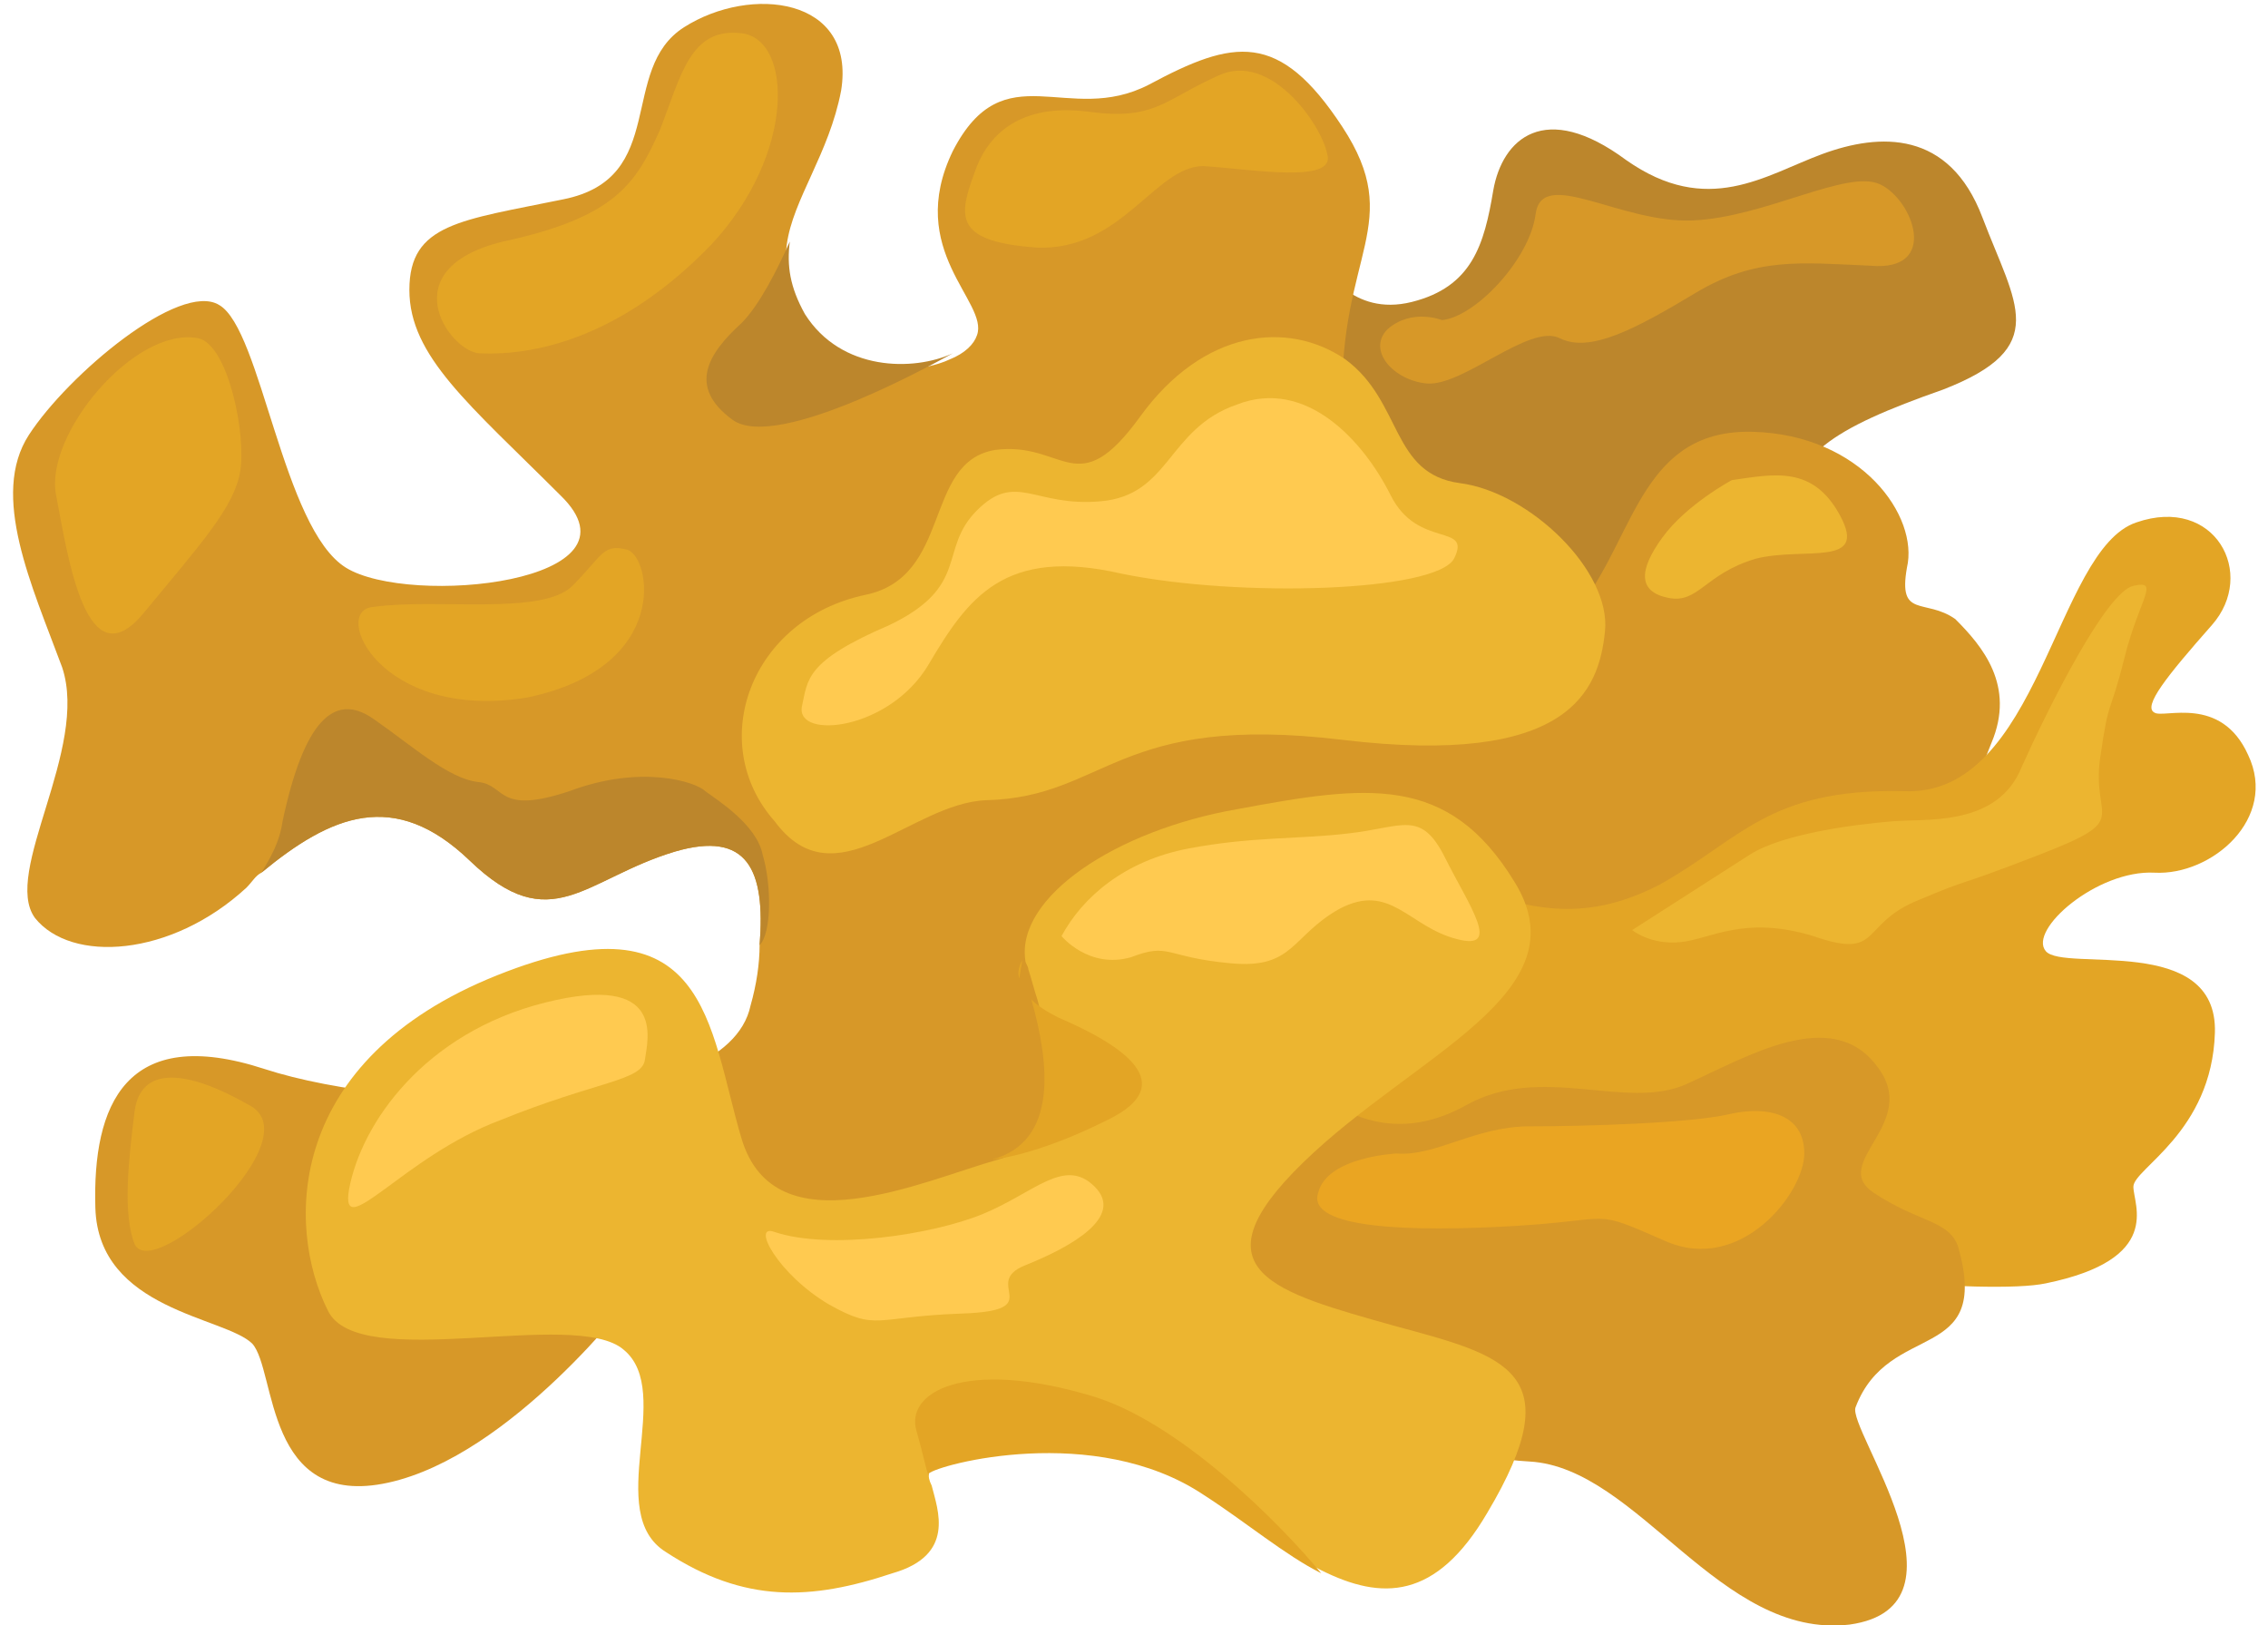
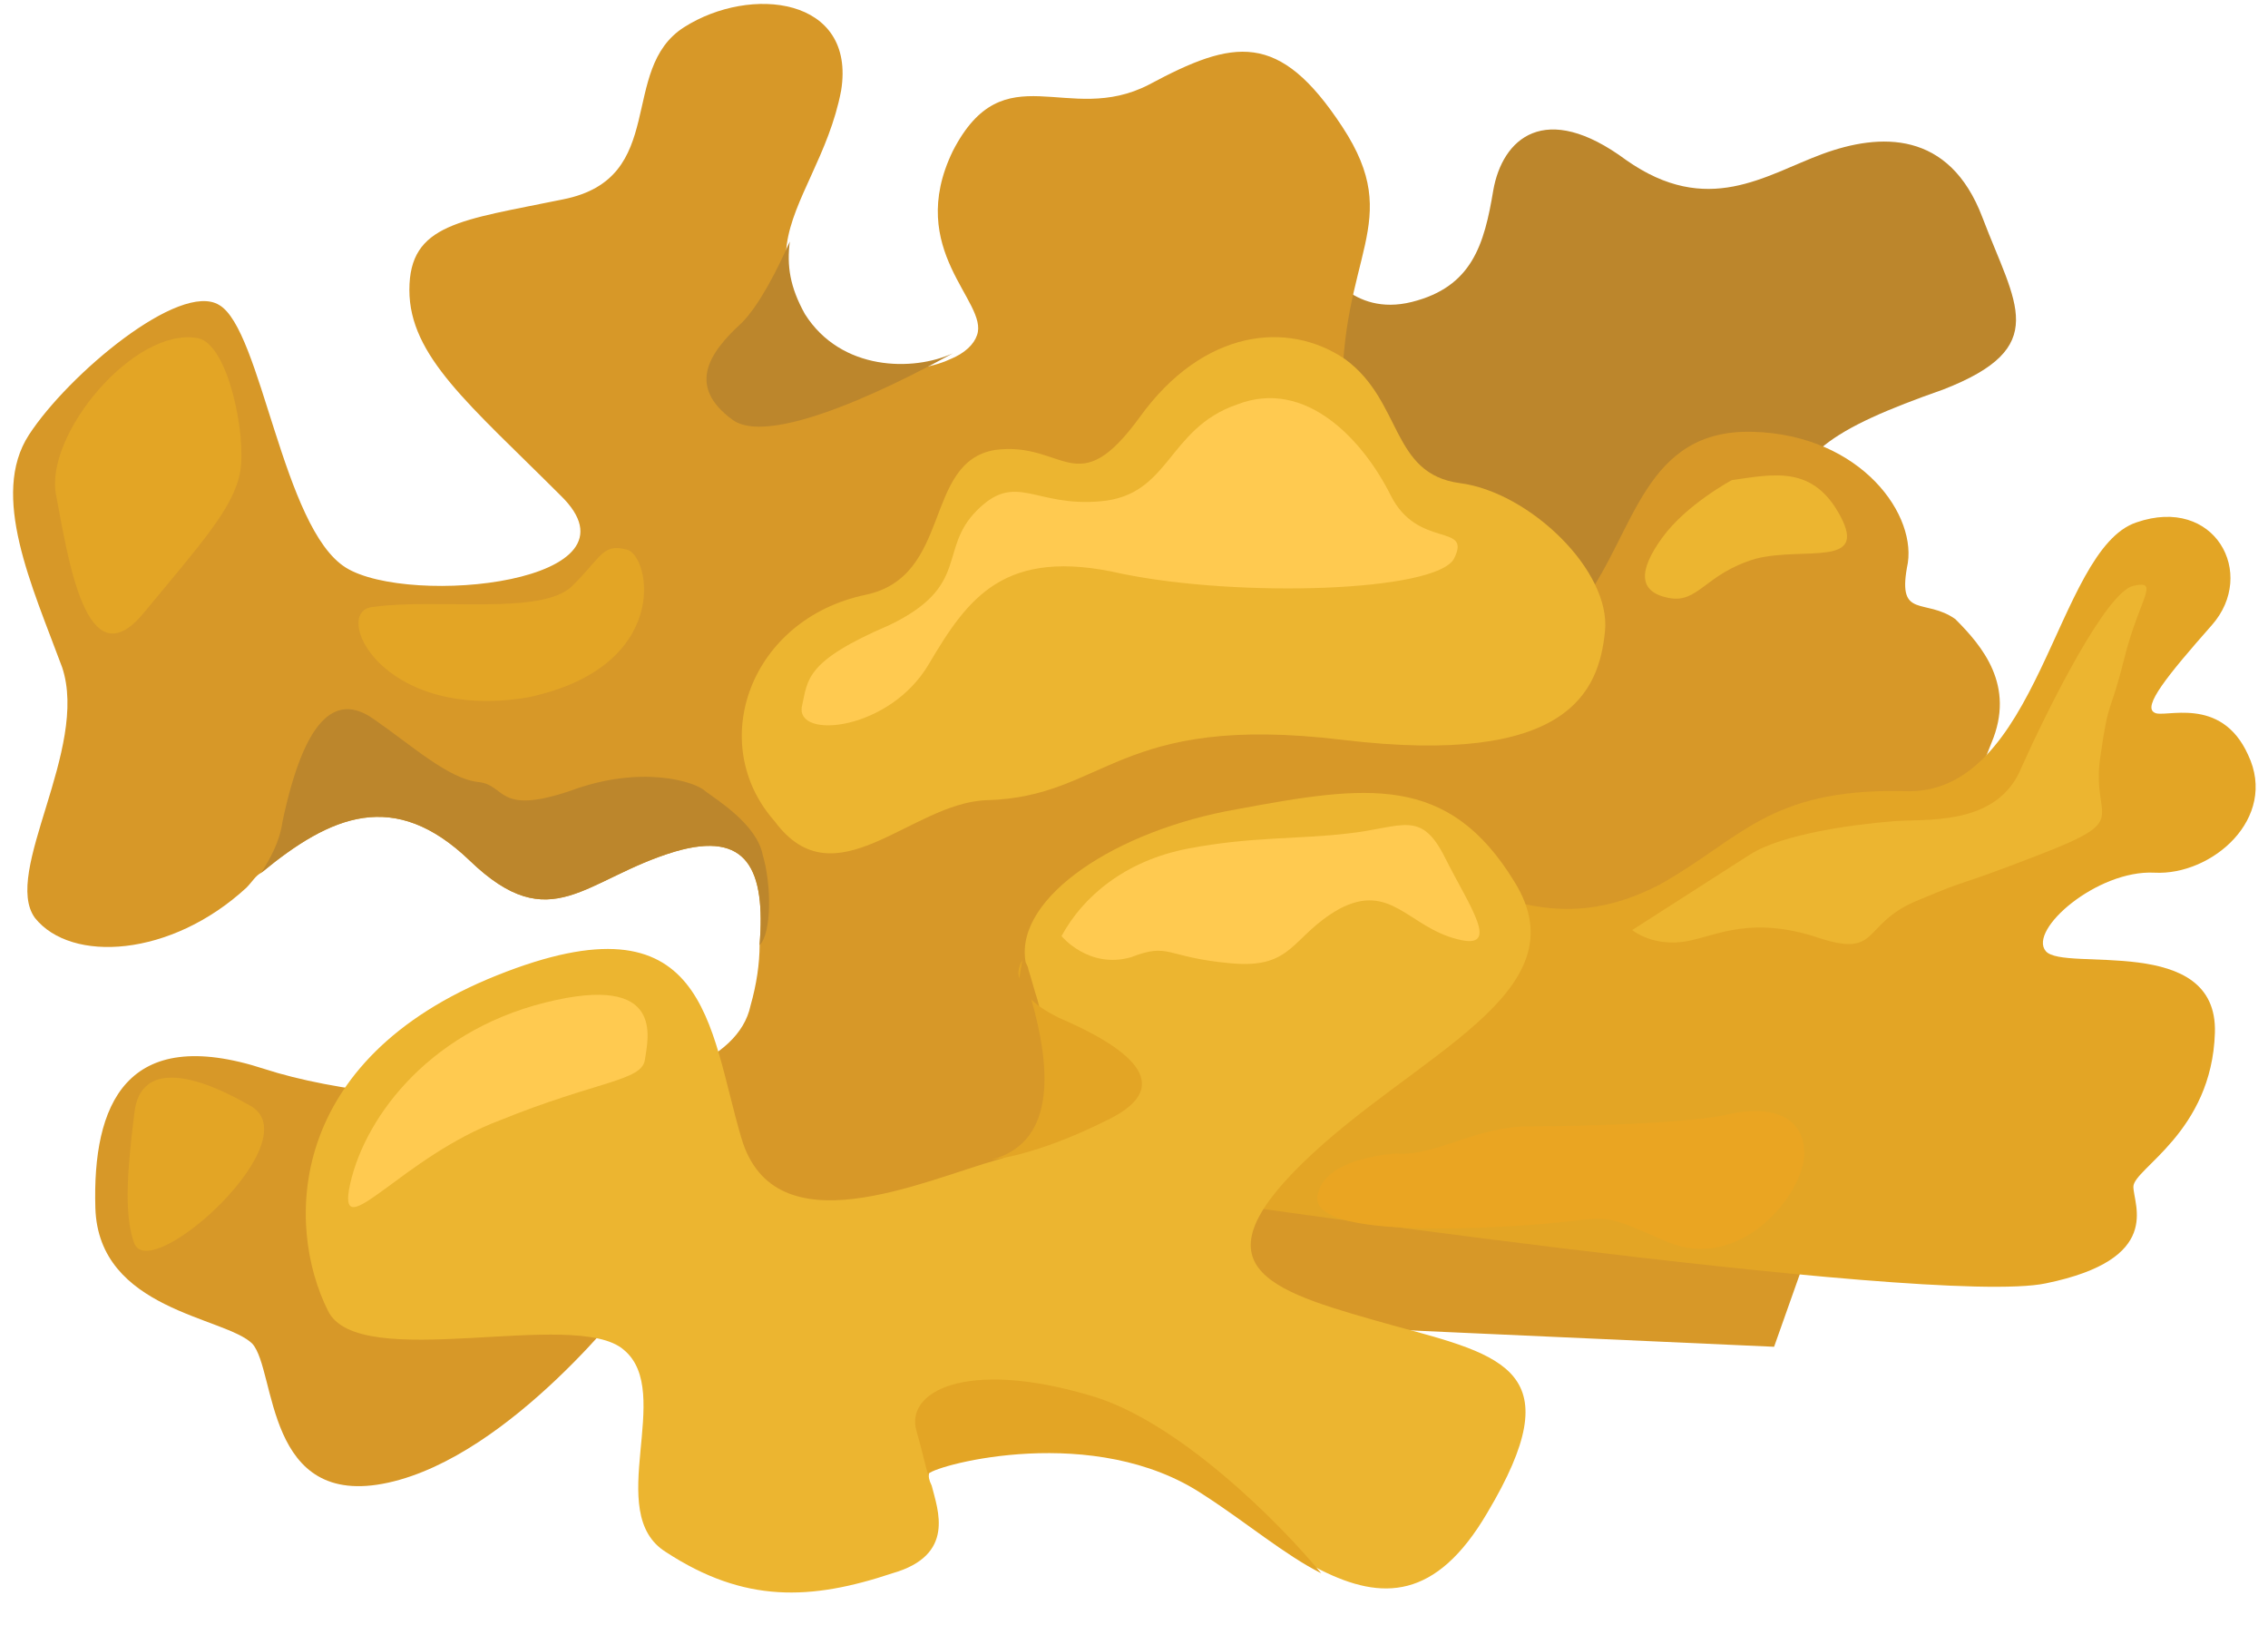
<svg xmlns="http://www.w3.org/2000/svg" version="1.1" x="0px" y="0px" width="74px" height="53px" viewBox="0 0 74.2 53.8" style="overflow:visible;enable-background:new 0 0 74.2 53.8;" xml:space="preserve" aria-hidden="true">
  <style type="text/css">
	.st0-63e31109dbeba{fill:#BC862C;}
	.st1-63e31109dbeba{fill:#D79828;}
	.st2-63e31109dbeba{fill:#E3A525;}
	.st3-63e31109dbeba{fill:#ECB530;}
	.st4-63e31109dbeba{fill:#FFCA50;}
	.st5-63e31109dbeba{fill:#EAA522;}
</style>
  <defs>
    <linearGradient class="cerosgradient" data-cerosgradient="true" id="CerosGradient_idd64bdce67" gradientUnits="userSpaceOnUse" x1="50%" y1="100%" x2="50%" y2="0%">
      <stop offset="0%" stop-color="#d1d1d1" />
      <stop offset="100%" stop-color="#d1d1d1" />
    </linearGradient>
    <linearGradient />
  </defs>
  <g>
    <path class="st0-63e31109dbeba" d="M43.4,8.8c0,0,0.9,1.7,2.9,1.2c2-0.5,2.4-1.9,2.7-3.7c0.3-1.7,1.7-3,4.4-1c2.7,1.9,4.6,0.5,6.5-0.2   c1.9-0.7,4.2-0.8,5.3,2.1c1.1,2.9,2.3,4.3-1.3,5.7c-3.7,1.3-5.1,2.2-5.1,4.3s-3.9,6.3-3.9,6.3l-13.1-2.3L43.4,8.8z" />
    <path class="st1-63e31109dbeba" d="M65.5,24.6c-0.8,1.9-7.2,20-7.2,20l-37.8-1.7c0,0-4,5.3-8.1,6.2c-4.1,0.9-3.7-3.7-4.5-4.6   C7,43.6,2.8,43.4,2.7,40c-0.1-3.4,1-6.1,5.6-4.6c4.6,1.5,15.3,1.7,16.1-2.1c0.2-0.7,0.3-1.4,0.3-2c0.2-2.5-0.4-3.8-2.8-3.1   c-3,0.9-4.1,2.9-6.8,0.3c-2.5-2.4-4.6-1.5-6.9,0.4c-0.2,0.1-0.3,0.3-0.5,0.5c-2.5,2.3-5.8,2.5-7,1c-1.1-1.5,1.8-5.6,0.9-8.3   c-1-2.7-2.4-5.7-1.1-7.7c1.3-2,5-5.1,6.3-4.3c1.4,0.8,2.1,7.4,4.2,8.7c2.1,1.3,10.1,0.5,7.1-2.4c-3-3-5-4.6-5-6.8   c0-2.2,1.7-2.3,5.1-3c3.5-0.7,1.8-4.3,4-5.7c2.2-1.4,5.7-1,5.2,2.1c-0.4,2.1-1.6,3.6-1.8,5.1c-0.1,0.8,0,1.5,0.5,2.4   c1.2,1.9,3.6,2,4.9,1.4c0,0,0,0,0,0c0.5-0.2,0.8-0.5,0.9-0.8c0.4-1.1-2.4-2.8-0.8-6.1c1.7-3.3,3.8-0.8,6.5-2.2   C40.4,1.3,41.9,1,44,4.2c2.1,3.2-0.1,4.2,0,9.1c0.1,5,6.3,8.9,8,6.6c1.7-2.3,2-5.7,5.6-5.6c3.6,0.1,5.5,2.8,5.1,4.5   c-0.3,1.7,0.6,1,1.6,1.7C65.2,21.4,66.3,22.7,65.5,24.6z" />
    <path class="st2-63e31109dbeba" d="M48.6,29.6c1.4,0.3,3.2,1.1,5.9-0.3c2.7-1.5,3.6-3.2,8.1-3.1c4.5,0.2,5-8,7.7-8.9c2.6-0.9,4,1.7,2.5,3.4   s-2.3,2.7-1.9,2.9c0.3,0.2,2.2-0.6,3.1,1.4c1,2.1-1.2,4-3.1,3.9c-1.9-0.1-4.2,1.9-3.6,2.6c0.6,0.7,5.7-0.6,5.6,2.7   c-0.1,3.3-2.7,4.5-2.7,5.1c0,0.6,1,2.4-2.9,3.2c-3.8,0.8-29-2.9-29-2.9L48.6,29.6z" />
-     <path class="st1-63e31109dbeba" d="M42.9,35.9c0.8,0.8,2.7,2.1,5.2,0.7c2.5-1.4,5.3,0.2,7.3-0.7c2-0.9,4.8-2.6,6.3-0.6c1.5,1.9-1.6,3.2-0.1,4.2   c1.5,1,2.5,0.9,2.8,1.8c1.1,3.9-2.3,2.4-3.4,5.3c-0.3,0.7,4.1,6.6-0.2,7.2c-4.3,0.5-7-5.2-10.6-5.4c-3.7-0.2-13-3-13-3L42.9,35.9z" />
    <path class="st3-63e31109dbeba" d="M28.2,19.7c2.9-0.6,1.9-4.4,4.3-4.8c2.3-0.3,2.7,1.8,4.8-1.1c2.1-2.9,4.9-3.2,6.8-1.9c1.9,1.4,1.5,3.8,3.8,4.1   c2.3,0.3,5,2.9,4.8,4.9c-0.2,2-1.2,4.5-8.7,3.6c-7.5-0.9-7.8,1.9-11.8,2c-2.5,0.1-5,3.4-7,0.7C22.9,24.6,24.4,20.5,28.2,19.7z" />
    <path class="st3-63e31109dbeba" d="M48.8,50.1c-1.7,2.9-3.5,2.9-5.5,1.9c-1.2-0.6-2.5-1.7-3.9-2.6c-3.6-2.4-8.8-1-9.1-0.7c0,0,0,0,0,0.1   c0,0,0,0,0,0c0,0.1,0,0.2,0.1,0.4c0.2,0.8,0.8,2.3-1.3,2.9c-2.7,0.9-4.9,1-7.5-0.7c-2.1-1.3,0.3-5.3-1.4-6.7   c-1.6-1.4-8.8,0.8-9.8-1.3c-1.4-2.8-1.4-8.3,5.6-11.1c7-2.8,7,1.7,8.1,5.4c1.1,3.7,6,1.4,8.5,0.7c2.2-0.6,1.9-3.2,1.3-5.3   c-0.1-0.3-0.2-0.7-0.3-1c0-0.1-0.1-0.2-0.1-0.3c0,0,0,0,0,0c-0.3-2.1,3-4.3,7-5c4.3-0.8,7-1.2,9.2,2.4c2.3,3.7-3.3,5.7-7,9.3   c-3.7,3.6-0.9,4.3,3,5.4C49.4,44.9,51.6,45.4,48.8,50.1z" />
    <path class="st2-63e31109dbeba" d="M6.1,11.2C4,10.8,1,14.4,1.4,16.4c0.4,2.1,1,6.2,2.9,3.9s3-3.5,3.2-4.7S7.1,11.4,6.1,11.2z" />
-     <path class="st2-63e31109dbeba" d="M15.4,11.7c-1-0.1-2.9-2.8,0.8-3.7c3.7-0.8,4.4-1.9,5.2-3.7c0.7-1.8,1-3.4,2.7-3.2c1.7,0.2,1.8,4-1,7   C20.3,11,17.5,11.8,15.4,11.7z" />
    <path class="st2-63e31109dbeba" d="M4,41.2c0.6,1.3,5.9-3.5,3.8-4.6c-2.1-1.2-3.6-1.3-3.8,0.2C3.8,38.4,3.6,40.2,4,41.2z" />
-     <path class="st2-63e31109dbeba" d="M31.9,5.5C31.3,7.1,31,8,33.9,8.2c2.8,0.1,3.9-2.7,5.5-2.7c1.6,0.1,4.4,0.6,4.1-0.4c-0.2-1-1.9-3.4-3.6-2.6   c-1.8,0.8-2.1,1.5-4.3,1.2C33.3,3.4,32.3,4.5,31.9,5.5z" />
    <path class="st2-63e31109dbeba" d="M11.9,20.1c2.1-0.3,5.6,0.3,6.6-0.7c1-1,1-1.4,1.8-1.2c0.8,0.2,1.5,3.9-3.3,4.9C12.1,23.9,10.5,20.2,11.9,20.1   z" />
    <path class="st4-63e31109dbeba" d="M26.1,23.4c-0.2,1.1,2.9,0.8,4.2-1.4c1.3-2.2,2.5-3.9,6.4-3c3.9,0.8,10.4,0.6,11-0.5c0.6-1.2-1.2-0.3-2.1-2.1   c-0.9-1.8-2.8-3.9-5.1-3c-2.3,0.8-2.2,3-4.5,3.2c-2.2,0.2-2.8-1-4.1,0.3c-1.3,1.3-0.2,2.5-2.9,3.8C26.2,21.9,26.3,22.5,26.1,23.4z" />
    <path class="st4-63e31109dbeba" d="M11.1,39.4c-0.3,1.8,1.8-1.1,5-2.3c3.2-1.3,4.7-1.3,4.8-2s0.7-2.9-3.3-1.9S11.5,37.2,11.1,39.4z" />
    <path class="st4-63e31109dbeba" d="M34.7,31c0.7-1.3,2.1-2.5,4.2-2.9c2.1-0.4,3.6-0.3,5.3-0.5c1.8-0.2,2.4-0.8,3.2,0.8c0.8,1.6,1.9,3.1,0.4,2.7   c-1.6-0.4-2.2-1.9-3.9-1c-1.6,0.9-1.5,2-3.6,1.8c-2.2-0.2-2-0.7-3.3-0.2C35.6,32.1,34.7,31,34.7,31z" />
-     <path class="st4-63e31109dbeba" d="M25.2,40.8c1.8,0.6,5.2,0.1,6.9-0.6c1.7-0.7,2.7-1.9,3.7-0.9c1,1-0.8,2-2.3,2.6c-1.5,0.6,0.8,1.5-2.1,1.6   s-2.8,0.6-4.4-0.3C25.3,42.2,24.4,40.5,25.2,40.8z" />
    <path class="st2-63e31109dbeba" d="M43.3,52.1c-1.2-0.6-2.5-1.7-3.9-2.6c-3.6-2.4-8.8-1-9.1-0.7c0,0,0,0,0,0.1c-0.1-0.3-0.2-0.8-0.4-1.5   c-0.4-1.3,1.6-2.4,5.7-1.2C38.5,47,41.9,50.4,43.3,52.1z" />
    <path class="st2-63e31109dbeba" d="M33.3,32.4c-0.1-0.3,0.1-0.6,0.1-0.6L33.3,32.4z" />
    <path class="st2-63e31109dbeba" d="M36.2,37.1c-2.4,1.2-3.8,1.3-3.8,1.3c2.2-0.6,1.9-3.2,1.3-5.3c0.2,0.2,0.5,0.4,0.9,0.6   C36.7,34.6,38.7,35.9,36.2,37.1z" />
    <path class="st5-63e31109dbeba" d="M45.8,38.2c1.3,0.1,2.6-0.9,4.4-0.9c1.8,0,5.3-0.1,6.6-0.4c1.3-0.3,2.5,0,2.5,1.3c0,1.3-2.1,4-4.6,2.9   c-2.5-1.1-1.6-0.7-5-0.5c-3.4,0.2-6.9,0.1-6.5-1.1C43.5,38.3,45.8,38.2,45.8,38.2z" />
    <path class="st3-63e31109dbeba" d="M57.5,28.3c1.1-0.7,3.5-1,4.7-1.1c1.1-0.1,3.5,0.2,4.3-1.8c0.9-2,2.8-5.8,3.7-6c0.9-0.2,0.2,0.4-0.3,2.4   s-0.5,1.2-0.8,3.3c-0.3,2.1,1.1,2-2,3.2c-3.1,1.2-2.1,0.7-4,1.5c-2,0.8-1.2,2-3.5,1.2c-2.3-0.7-3.4,0.1-4.4,0.2   c-1,0.1-1.6-0.4-1.6-0.4L57.5,28.3z" />
    <path class="st3-63e31109dbeba" d="M56.9,15.9c1.4-0.2,2.7-0.5,3.6,1.2c0.9,1.7-1.2,1-2.8,1.4C56,19,55.8,20,54.8,19.8c-1-0.2-1-0.9-0.2-2   C55.4,16.7,56.9,15.9,56.9,15.9z" />
-     <path class="st1-63e31109dbeba" d="M47.3,10.6c1.1-0.1,2.9-2,3.1-3.5c0.2-1.6,2.8,0.3,5.2,0.2c2.4-0.1,5.1-1.7,6.2-1.2c1.1,0.5,2,2.9-0.3,2.7   c-2.3-0.1-3.8-0.3-5.8,0.9c-2,1.2-3.5,2-4.5,1.5c-1-0.5-3.2,1.6-4.4,1.5c-1.1-0.1-2-1.1-1.3-1.8C46.3,10.2,47.3,10.6,47.3,10.6z" />
    <path class="st0-63e31109dbeba" d="M31.1,11.7c-0.2,0.1-5.8,3.3-7.3,2.2c-1.5-1.1-0.8-2.2,0.3-3.2c0.6-0.6,1.2-1.8,1.6-2.7   c-0.1,0.8,0,1.5,0.5,2.4C27.4,12.3,29.8,12.3,31.1,11.7z" />
    <path class="st0-63e31109dbeba" d="M24.7,31.3c0.2-2.5-0.4-3.8-2.8-3.1c-3,0.9-4.1,2.9-6.8,0.3c-2.5-2.4-4.6-1.5-6.9,0.4c0.3-0.5,0.6-1,0.7-1.7   c0.7-3.3,1.7-4.3,3-3.4c1.3,0.9,2.5,2,3.5,2.1c0.9,0.1,0.6,1.1,3,0.3c2.4-0.9,4.2-0.3,4.5,0c0.4,0.3,1.7,1.1,1.9,2.1   C25.1,29.3,25.1,30.9,24.7,31.3z" />
  </g>
</svg>